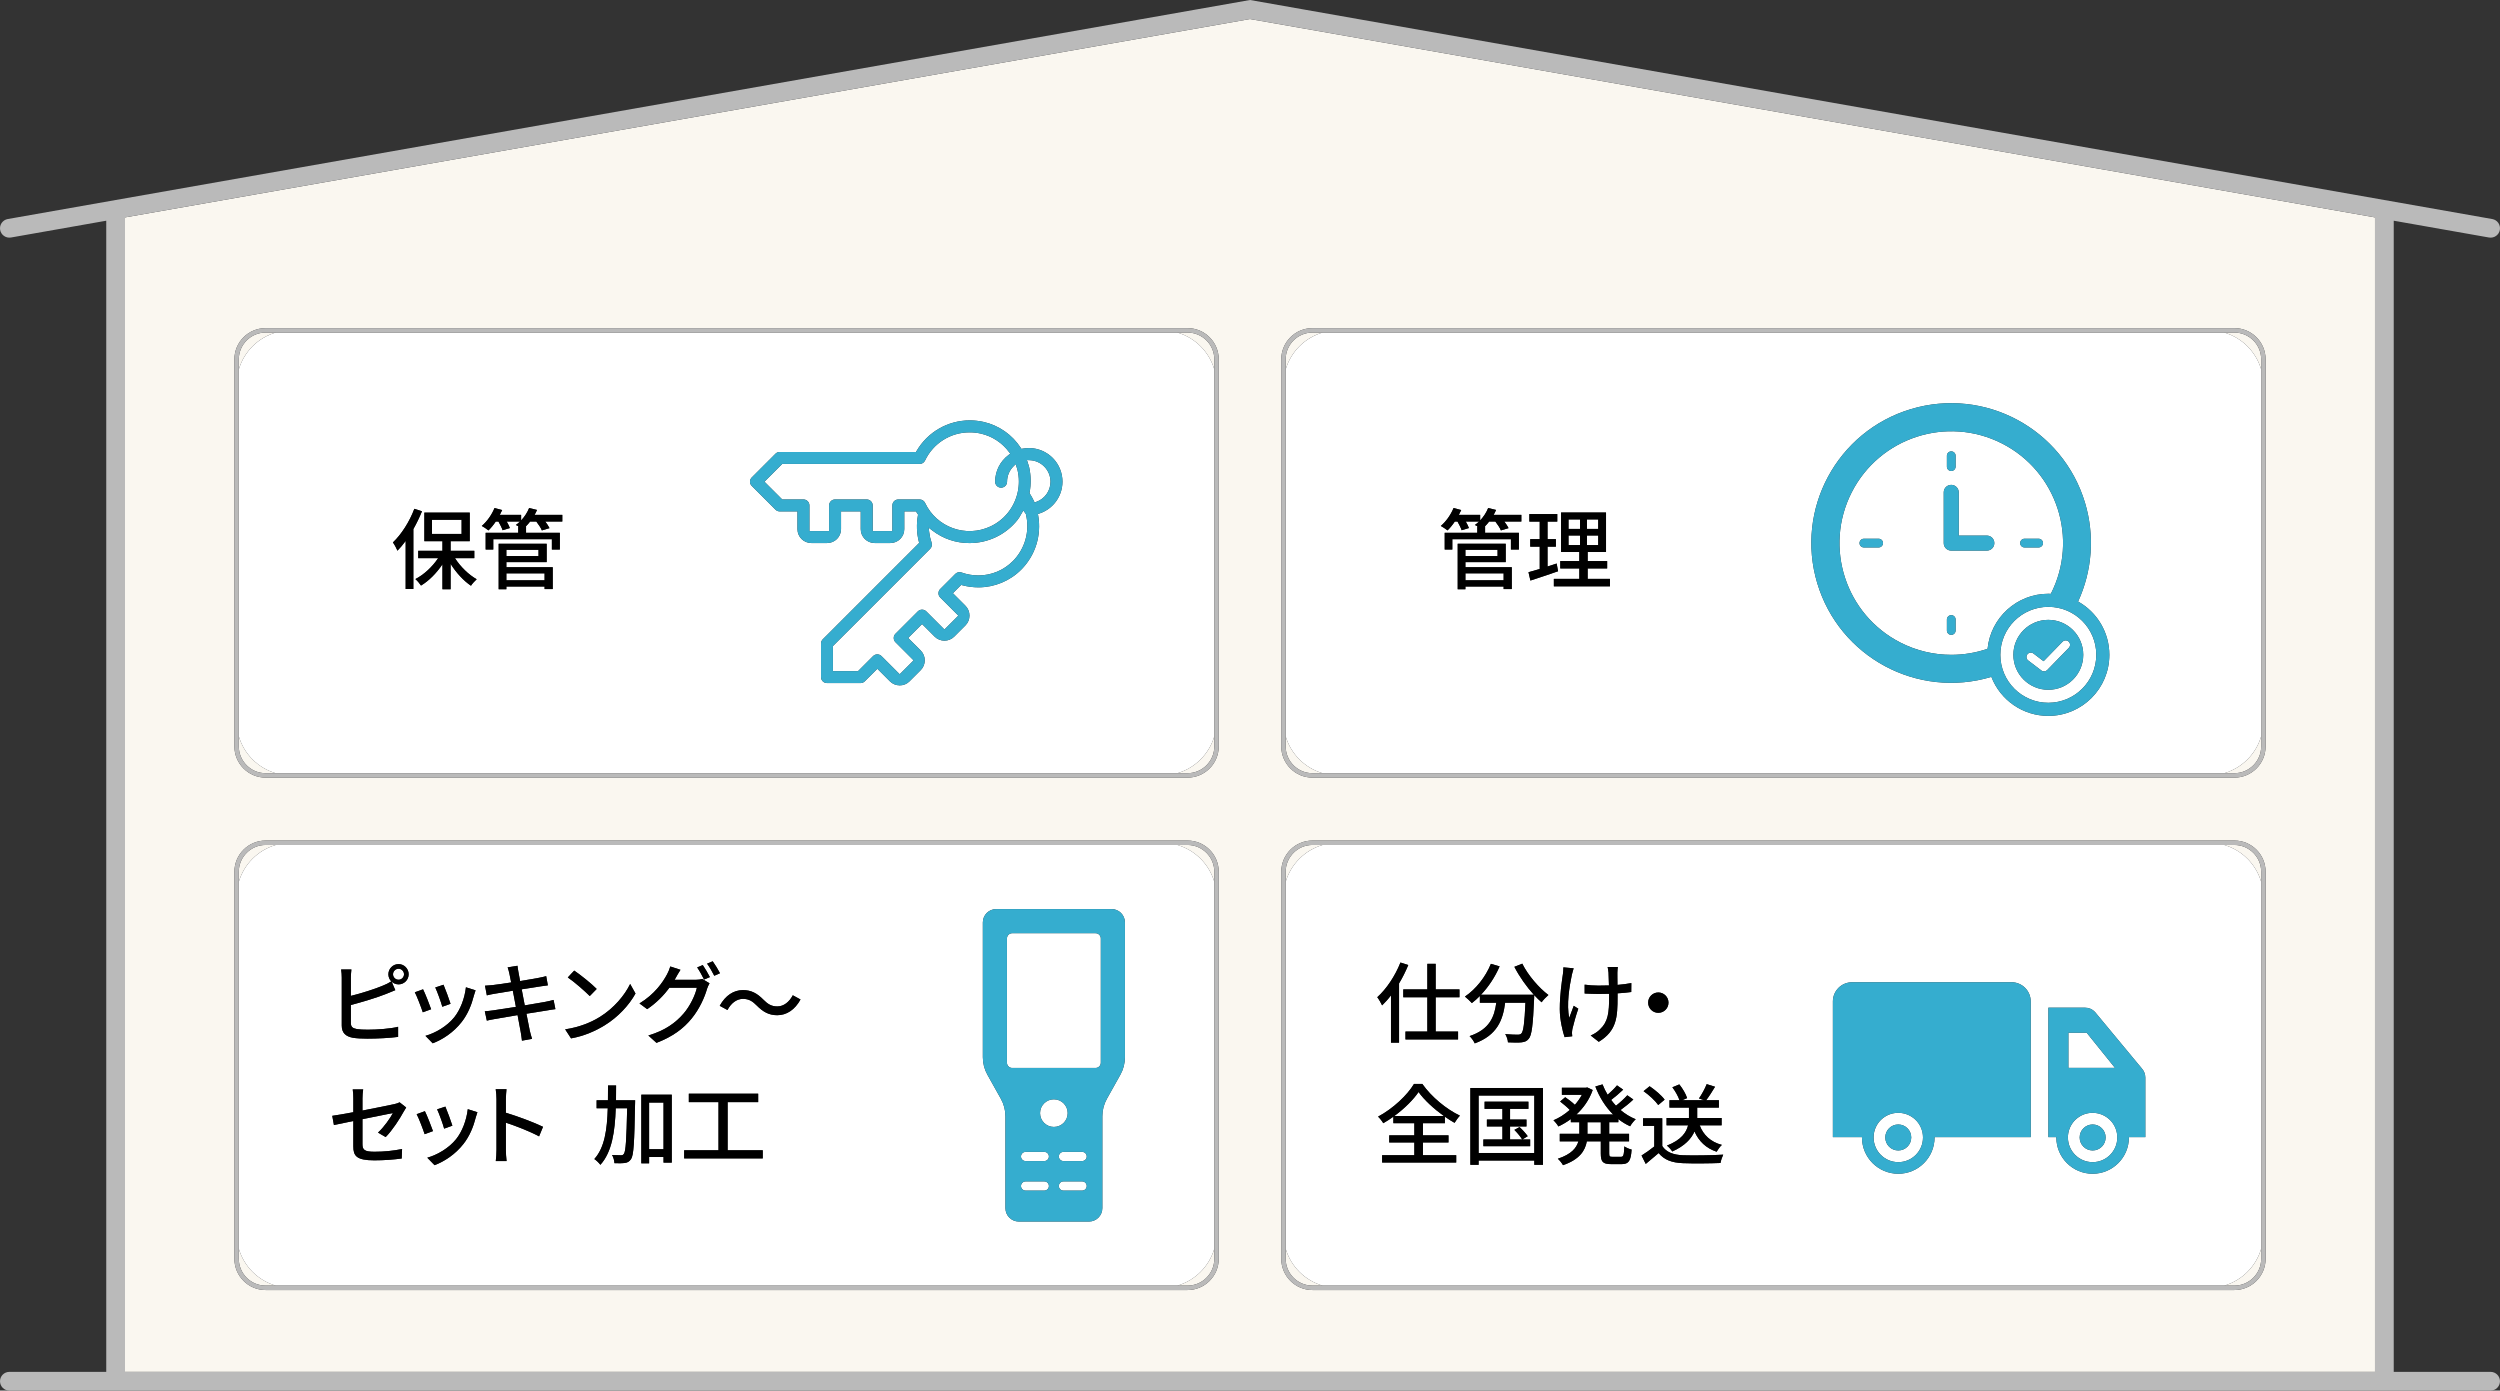
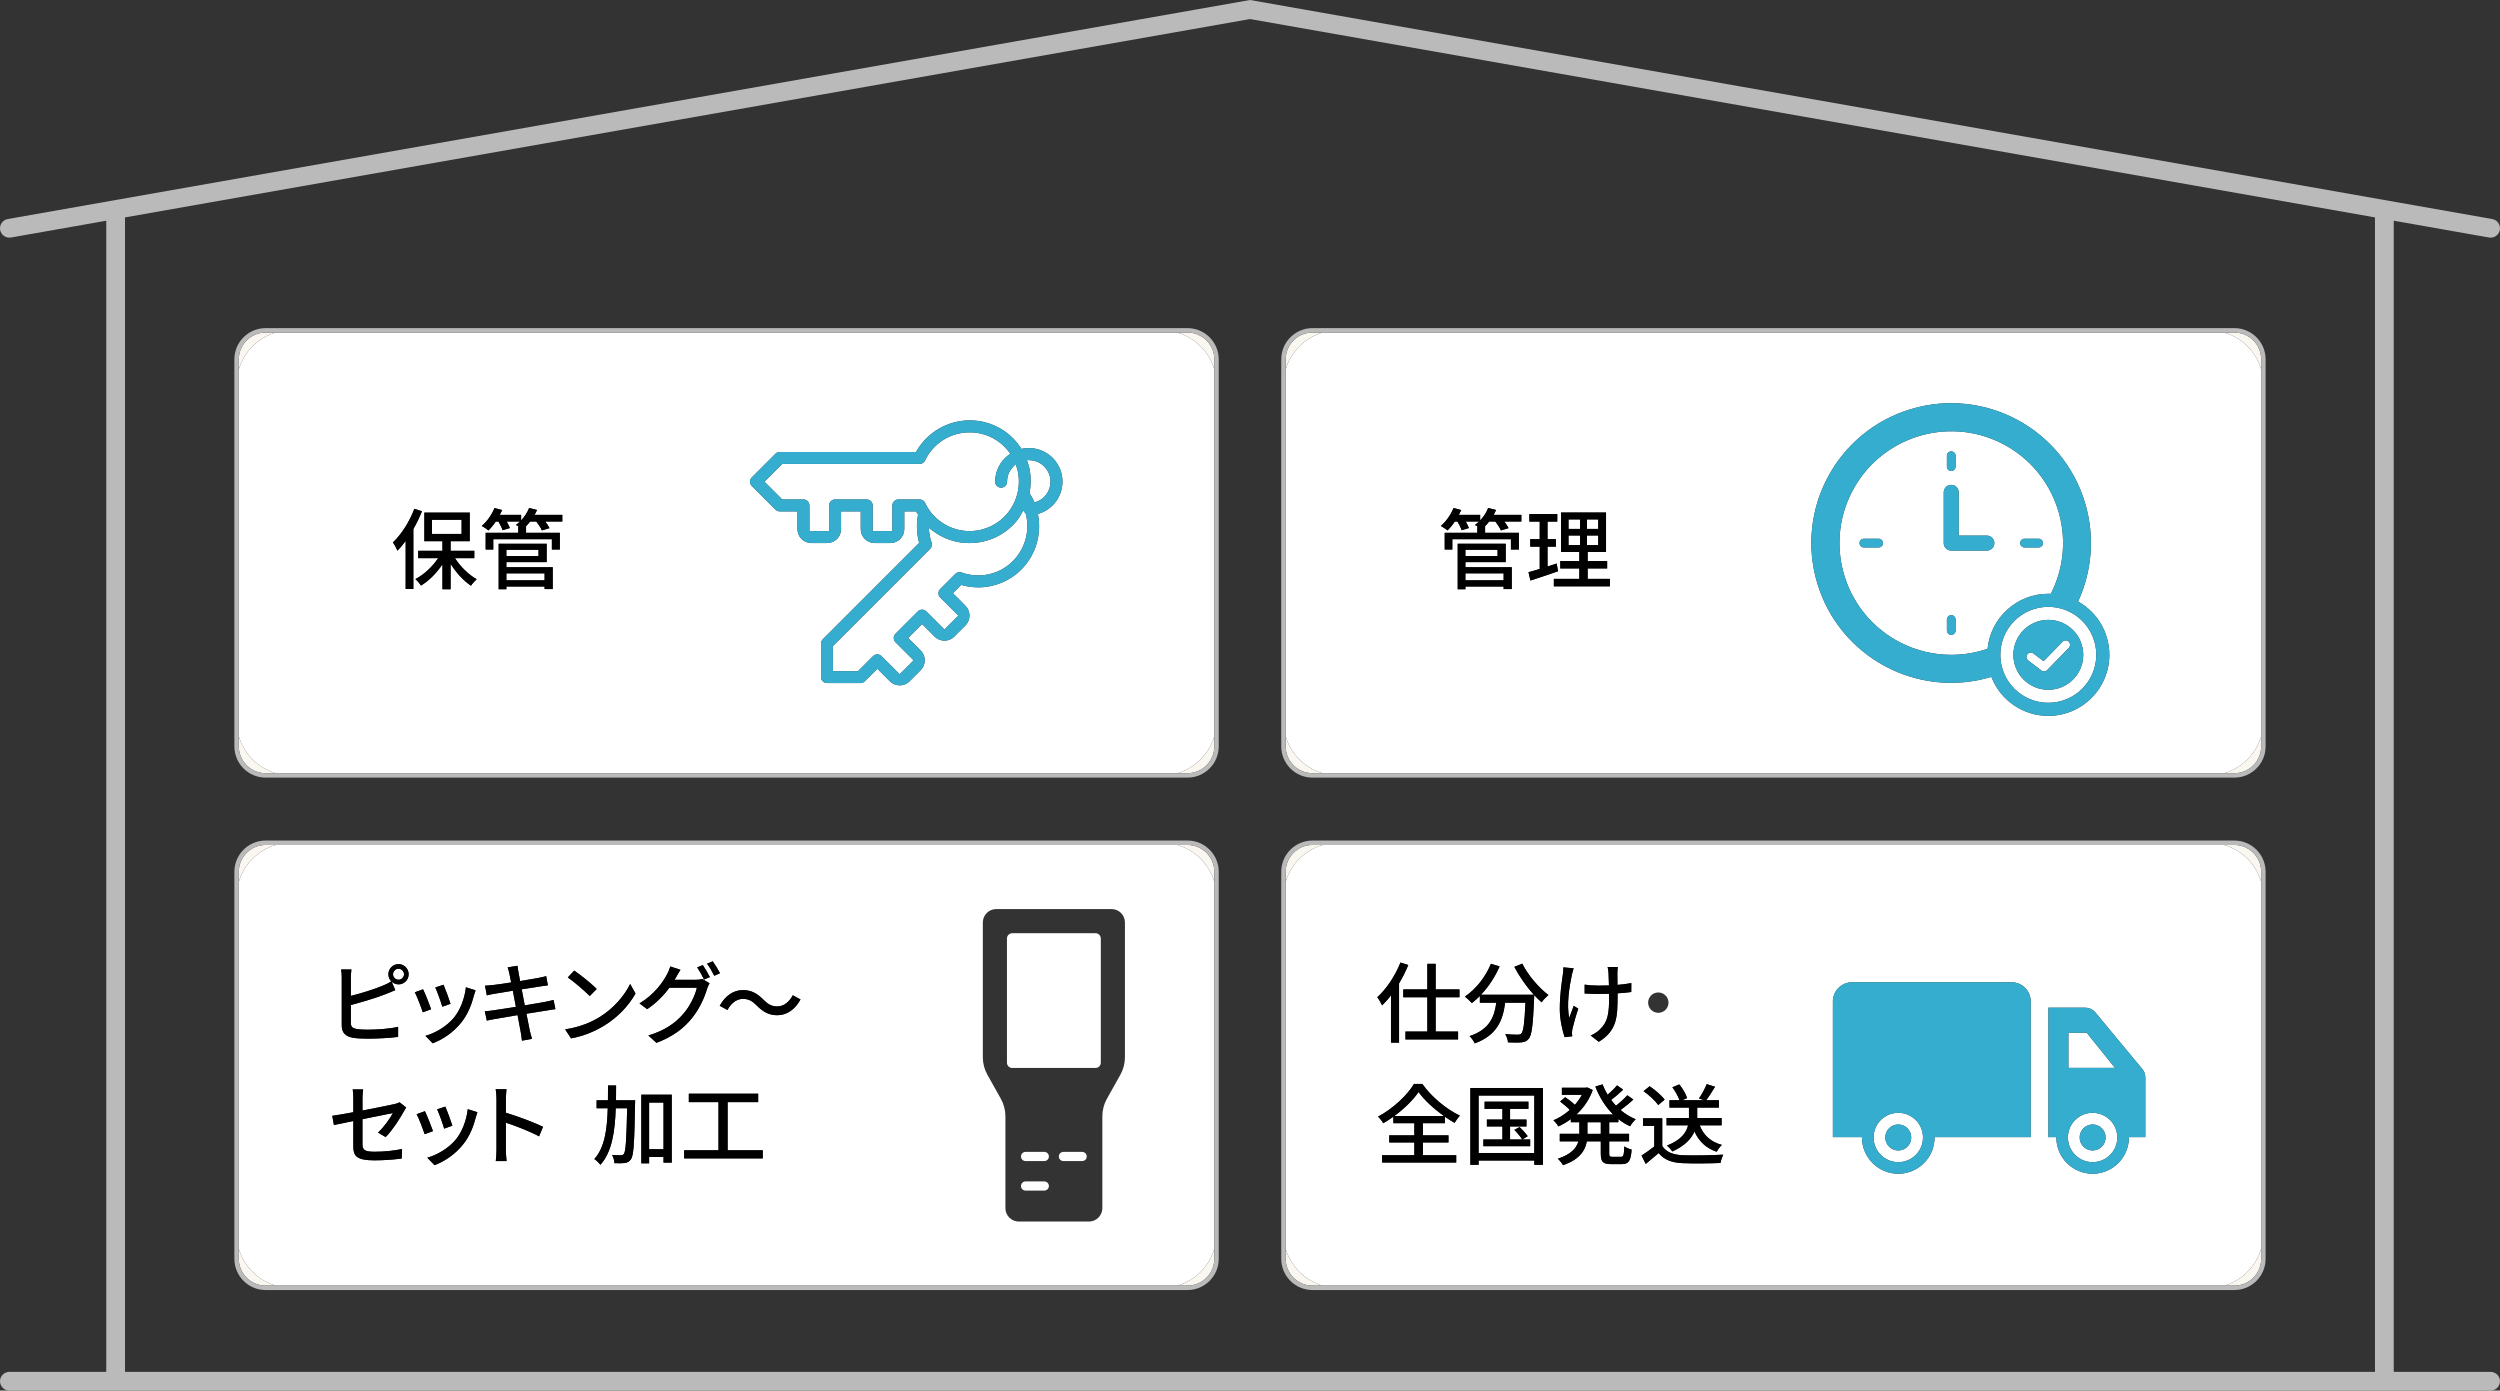
<svg xmlns="http://www.w3.org/2000/svg" id="_レイヤー_2" version="1.1" viewBox="0 0 426.998 237.513">
  <rect x="0" y="0" width="426.998" height="237.513" fill="#333333" stroke="none" />
  <g id="_レイヤー_1-2">
    <g id="_グループ_19375">
      <g>
        <path d="M381.627,144.32h-1.724c3.032.886,5.419,3.273,6.305,6.305v-1.724c-.003-2.529-2.052-4.578-4.581-4.581Z" style="fill: #faf7f0;" />
        <path d="M201.103,219.582h1.721c2.529-.003,4.578-2.052,4.581-4.581v-1.727c-.885,3.033-3.27,5.42-6.302,6.308h0Z" style="fill: #faf7f0;" />
        <path d="M219.593,125.761v1.719c.003,2.529,2.052,4.578,4.581,4.581h1.719c-3.029-.887-5.413-3.271-6.3-6.3h0Z" style="fill: #faf7f0;" />
        <path d="M47.092,144.32h-1.724c-2.529.003-4.578,2.052-4.581,4.581v1.724c.886-3.032,3.273-5.419,6.305-6.305Z" style="fill: #faf7f0;" />
        <path d="M225.896,56.799h-1.723c-2.529.003-4.578,2.052-4.581,4.581v1.72c.887-3.03,3.273-5.415,6.304-6.301Z" style="fill: #faf7f0;" />
        <path d="M202.824,144.32h-1.725c3.033.886,5.421,3.275,6.306,6.309v-1.728c-.003-2.529-2.052-4.578-4.581-4.581h0Z" style="fill: #faf7f0;" />
        <path d="M379.907,219.582h1.72c2.529-.003,4.578-2.052,4.581-4.581v-1.723c-.886,3.031-3.27,5.417-6.301,6.304Z" style="fill: #faf7f0;" />
        <path d="M225.896,144.32h-1.723c-2.529.003-4.578,2.052-4.581,4.581v1.72c.887-3.03,3.273-5.415,6.304-6.301Z" style="fill: #faf7f0;" />
        <path d="M47.092,56.799h-1.724c-2.529.003-4.578,2.052-4.581,4.581v1.724c.886-3.032,3.273-5.419,6.305-6.305Z" style="fill: #faf7f0;" />
        <path d="M219.593,213.282v1.719c.003,2.529,2.052,4.578,4.581,4.581h1.719c-3.029-.887-5.413-3.271-6.3-6.3h0Z" style="fill: #faf7f0;" />
        <path d="M202.824,56.799h-1.725c3.033.886,5.421,3.275,6.306,6.309v-1.728c-.003-2.529-2.052-4.578-4.581-4.581Z" style="fill: #faf7f0;" />
        <path d="M40.788,213.278v1.723c.003,2.529,2.052,4.578,4.581,4.581h1.72c-3.03-.887-5.415-3.273-6.301-6.304Z" style="fill: #faf7f0;" />
        <path d="M40.788,125.757v1.723c.003,2.529,2.052,4.578,4.581,4.581h1.72c-3.03-.887-5.415-3.273-6.301-6.304Z" style="fill: #faf7f0;" />
        <path d="M201.103,132.061h1.721c2.529-.003,4.578-2.052,4.581-4.581v-1.727c-.885,3.033-3.27,5.42-6.302,6.308h0Z" style="fill: #faf7f0;" />
        <path d="M386.208,63.104v-1.724c-.003-2.529-2.052-4.578-4.581-4.581h-1.724c3.032.886,5.419,3.273,6.305,6.305Z" style="fill: #faf7f0;" />
        <path d="M379.907,132.061h1.72c2.529-.003,4.578-2.052,4.581-4.581v-1.723c-.886,3.031-3.27,5.417-6.301,6.304Z" style="fill: #faf7f0;" />
-         <path d="M213.501,3.252L21.35,37.133v197.18h384.295V37.132L213.501,3.252ZM208.16,215.001c0,2.947-2.39,5.336-5.337,5.337H45.369c-2.948,0-5.337-2.389-5.337-5.337v-66.1c0-2.948,2.389-5.337,5.337-5.337h157.455c2.947,0,5.337,2.39,5.337,5.337v66.1h-.001ZM208.16,127.48c0,2.947-2.39,5.336-5.337,5.337H45.369c-2.947,0-5.336-2.39-5.337-5.337V61.38c0-2.948,2.389-5.337,5.337-5.337h157.455c2.947,0,5.336,2.39,5.337,5.337v66.1h-.001ZM386.965,215.001c0,2.947-2.39,5.336-5.337,5.337h-157.455c-2.948,0-5.337-2.389-5.337-5.337v-66.1h0c0-2.949,2.391-5.338,5.338-5.337h157.454c2.947,0,5.337,2.39,5.337,5.337v66.1ZM381.628,132.817h-157.454c-2.948,0-5.338-2.389-5.338-5.337V61.38h0c0-2.949,2.391-5.338,5.338-5.337h157.454c2.947,0,5.336,2.39,5.337,5.337v66.1c0,2.947-2.39,5.336-5.337,5.337Z" style="fill: #faf7f0;" />
        <path d="M425.119,40.566c.871.154,1.701-.428,1.855-1.299.154-.871-.428-1.701-1.299-1.855h-.003L222.719,1.626l-9.218-1.626-9.221,1.626L1.324,37.412c-.871.154-1.453.984-1.299,1.855.154.871.984,1.453,1.855,1.299l16.268-2.868v196.615H1.601c-.884,0-1.6.716-1.6,1.6s.716,1.6,1.6,1.6h423.791c.884,0,1.6-.716,1.6-1.6s-.716-1.6-1.6-1.6h-16.545V37.697s16.272,2.869,16.272,2.869ZM21.35,234.313V37.133L213.501,3.252l192.144,33.88v197.181H21.35Z" style="fill: #bababa;" />
        <rect x="271.052" y="88.719" width="1.92" height="1.62" style="fill: #fff;" />
        <rect x="267.903" y="91.464" width="1.965" height="1.635" style="fill: #fff;" />
        <path d="M349.851,103.649c-4.525,0-8.193,3.667-8.194,8.192,0,4.525,3.667,8.193,8.192,8.194h0c4.523-.004,8.189-3.669,8.193-8.192,0-4.525-3.667-8.193-8.192-8.194h.001ZM349.85,117.814c-3.298,0-5.971-2.673-5.971-5.971s2.673-5.971,5.971-5.971c3.296.004,5.967,2.675,5.971,5.971,0,3.298-2.673,5.971-5.971,5.971Z" style="fill: #fff;" />
        <rect x="271.052" y="91.464" width="1.92" height="1.635" style="fill: #fff;" />
        <rect x="267.903" y="88.719" width="1.965" height="1.62" style="fill: #fff;" />
        <path d="M353.339,109.595l-.006-.002c-.295-.287-.768-.281-1.055.015h0l-3.236,3.328-1.693-1.29c-.314-.267-.785-.229-1.052.085-.267.314-.229.785.085,1.052.021.018.044.035.067.051l2.218,1.69c.3.229.724.198.987-.073l3.7-3.8c.287-.295.281-.768-.015-1.055h0Z" style="fill: #fff;" />
        <rect x="250.292" y="93.909" width="5.49" height="1.065" style="fill: #fff;" />
        <path d="M386.208,125.757v-62.653c-.886-3.032-3.273-5.419-6.305-6.305h-154.007c-3.031.886-5.417,3.271-6.304,6.301v62.661c.887,3.029,3.271,5.413,6.3,6.3h154.015c3.03-.887,5.415-3.273,6.301-6.304ZM258.212,100.614h-1.396v-.435h-6.524v.465h-1.32v-7.77h8.205v3.135h-6.885v.87h7.92v3.734h0ZM259.847,89.08h-2.91c.285.39.57.795.72,1.125l-1.305.39c-.149-.405-.555-1.005-.944-1.515h-1.065c-.225.3-.465.569-.72.824h.03v1.096h5.774v2.864h-1.365v-1.77h-10.005v1.77h-1.305v-2.864h5.565v-1.096h.074c-.18-.09-.345-.18-.479-.239.24-.165.479-.375.705-.585h-2.266c.226.404.436.81.54,1.109l-1.244.375c-.12-.39-.42-.975-.705-1.484h-.465c-.391.585-.825,1.109-1.245,1.515-.271-.225-.811-.585-1.141-.765.886-.75,1.71-1.905,2.176-3.061l1.305.346c-.12.27-.255.555-.405.824h3.645v.945c.585-.615,1.065-1.35,1.365-2.115l1.35.33c-.119.285-.27.57-.42.84h4.74v1.141ZM261.063,97.734c.54-.15,1.199-.33,1.92-.555v-3.811h-1.62v-1.289h1.62v-2.985h-1.771v-1.29h4.771v1.29h-1.665v2.985h1.425v1.289h-1.425v3.391c.51-.165,1.05-.33,1.56-.511l.24,1.32c-1.635.57-3.375,1.155-4.725,1.59l-.33-1.425h0ZM274.982,100.149h-9.584v-1.275h4.35v-1.784h-3.255v-1.261h3.255v-1.545h-3.12v-6.749h7.68v6.749h-3.135v1.545h3.33v1.261h-3.33v1.784h3.81v1.275h-.001ZM360.279,111.845c0,5.76-4.67,10.429-10.43,10.428-4.306,0-8.169-2.647-9.724-6.662-12.629,3.796-25.945-3.365-29.74-15.995s3.365-25.945,15.995-29.74,25.945,3.365,29.74,15.995c1.677,5.581,1.256,11.582-1.185,16.873,3.297,1.843,5.341,5.323,5.344,9.1h0Z" style="fill: #fff;" />
        <rect x="250.292" y="97.929" width="6.524" height="1.185" style="fill: #fff;" />
        <path d="M349.851,101.413c.145,0,.288.005.431.011,4.788-9.392,1.055-20.887-8.337-25.675-9.392-4.788-20.887-1.055-25.675,8.337s-1.055,20.887,8.337,25.675c2.684,1.368,5.654,2.082,8.667,2.082h-.002c2.109.003,4.205-.345,6.2-1.03.536-5.332,5.02-9.393,10.379-9.4ZM345.788,92.013h2.406c.412,0,.746.334.746.746s-.334.746-.746.746h-2.406c-.412,0-.746-.334-.746-.746s.334-.746.746-.746ZM320.869,93.505h-2.519c-.412,0-.746-.334-.746-.746s.334-.746.746-.746h2.519c.412,0,.746.334.746.746s-.334.746-.746.746ZM332.526,77.833c.004-.407.333-.736.74-.739.412-.004.749.327.752.739v1.866c0,.412-.334.746-.746.746s-.746-.334-.746-.746v-1.866ZM334.018,107.681v.013c-.004.412-.34.743-.752.739-.412-.004-.743-.34-.74-.752v-1.866c0-.412.334-.746.746-.746v-.004c.412,0,.746.334.746.746,0,0,0,1.87,0,1.87ZM339.352,94.044h-6.083c-.709,0-1.284-.576-1.284-1.285h0v-8.659c-.002-.709.572-1.285,1.281-1.287s1.285.572,1.287,1.281v7.382h4.793c.709-.002,1.285.572,1.287,1.281.002.709-.572,1.285-1.281,1.287h0Z" style="fill: #fff;" />
        <path d="M381.628,56.043h-157.454c-2.948,0-5.337,2.388-5.338,5.336h0v66.101c0,2.948,2.39,5.337,5.338,5.337h157.454c2.947,0,5.337-2.39,5.337-5.337V61.38c0-2.947-2.39-5.336-5.337-5.337ZM381.627,132.061h-157.453c-2.529-.003-4.578-2.052-4.581-4.581V61.38c.003-2.529,2.052-4.578,4.581-4.581h157.453c2.529.003,4.578,2.052,4.581,4.581v66.1c-.003,2.529-2.052,4.578-4.581,4.581h0Z" style="fill: #bababa;" />
        <path d="M345.788,93.505h2.406c.412,0,.746-.334.746-.746s-.334-.746-.746-.746h-2.406c-.412,0-.746.334-.746.746s.334.746.746.746Z" style="fill: #35adcf;" />
        <path d="M333.272,80.445c.412,0,.746-.334.746-.746v-1.866c-.004-.412-.34-.743-.752-.739-.407.004-.736.333-.74.739v1.866c0,.412.334.746.746.746Z" style="fill: #35adcf;" />
        <path d="M333.272,105.065v.004c-.412,0-.746.334-.746.746v1.866c-.004.412.328.749.74.752.412.004.749-.327.752-.739v-1.883c0-.412-.334-.746-.746-.746Z" style="fill: #35adcf;" />
        <path d="M354.935,102.744c2.441-5.292,2.862-11.293,1.185-16.873-3.796-12.629-17.111-19.79-29.74-15.995s-19.79,17.111-15.995,29.74,17.111,19.79,29.74,15.995c1.555,4.015,5.418,6.662,9.724,6.662,5.76,0,10.429-4.669,10.43-10.428h0c-.003-3.778-2.047-7.258-5.344-9.101ZM339.472,110.813c-1.995.685-4.09,1.033-6.2,1.031h.002c-3.013,0-5.983-.715-8.667-2.083-9.392-4.788-13.125-16.283-8.337-25.675s16.283-13.125,25.675-8.337,13.125,16.283,8.337,25.675c-.143-.006-.286-.011-.431-.011-5.359.007-9.843,4.068-10.379,9.4ZM349.85,120.035h0c-4.525,0-8.193-3.669-8.192-8.194,0-4.525,3.669-8.193,8.194-8.192s8.193,3.669,8.192,8.194c-.004,4.523-3.67,8.188-8.193,8.192h-.001Z" style="fill: #35adcf;" />
        <path d="M320.869,92.013h-2.519c-.412,0-.746.334-.746.746s.334.746.746.746h2.519c.412,0,.746-.334.746-.746s-.334-.746-.746-.746Z" style="fill: #35adcf;" />
        <path d="M339.346,91.476h-4.793v-7.382c-.002-.709-.578-1.283-1.287-1.281s-1.283.578-1.281,1.287v8.659h0c0,.709.575,1.284,1.284,1.284h6.083c.709-.002,1.283-.578,1.281-1.287-.002-.709-.578-1.283-1.287-1.281h0Z" style="fill: #35adcf;" />
        <path d="M349.85,105.872c-3.298,0-5.971,2.673-5.971,5.971s2.673,5.971,5.971,5.971,5.971-2.673,5.971-5.971c-.004-3.296-2.675-5.967-5.971-5.971ZM353.354,110.65l-3.7,3.8c-.263.271-.687.302-.987.073l-2.218-1.69c-.023-.016-.046-.033-.067-.051-.314-.267-.352-.738-.085-1.052s.738-.352,1.052-.085l1.693,1.29,3.236-3.328h0c.287-.295.76-.302,1.055-.015l.006.002h0c.295.287.302.759.015,1.055h0Z" style="fill: #35adcf;" />
        <path d="M250.292,96.009h6.885v-3.135h-8.205v7.77h1.32v-.465h6.524v.435h1.396v-3.734h-7.92v-.87h0ZM250.292,93.909h5.49v1.065h-5.49v-1.065ZM256.817,97.929v1.185h-6.524v-1.185h6.524Z" />
        <path d="M255.527,87.099l-1.35-.33c-.3.766-.78,1.5-1.365,2.115v-.945h-3.645c.15-.27.285-.555.405-.824l-1.305-.346c-.466,1.155-1.29,2.311-2.176,3.061.33.18.87.54,1.141.765.42-.405.854-.93,1.245-1.515h.465c.285.51.585,1.095.705,1.484l1.244-.375c-.104-.3-.314-.705-.54-1.109h2.266c-.226.21-.465.42-.705.585.135.06.3.149.479.239h-.074v1.096h-5.565v2.864h1.305v-1.77h10.005v1.77h1.365v-2.864h-5.774v-1.096h-.03c.255-.255.495-.524.72-.824h1.065c.39.51.795,1.109.944,1.515l1.305-.39c-.149-.33-.435-.735-.72-1.125h2.91v-1.141h-4.74c.15-.27.301-.555.42-.84h0Z" />
        <path d="M271.172,97.089h3.33v-1.261h-3.33v-1.545h3.135v-6.749h-7.68v6.749h3.12v1.545h-3.255v1.261h3.255v1.784h-4.35v1.275h9.584v-1.275h-3.81v-1.784h0ZM271.052,88.719h1.92v1.62h-1.92v-1.62ZM269.868,93.099h-1.965v-1.635h1.965v1.635ZM269.868,90.339h-1.965v-1.62h1.965v1.62ZM271.052,91.464h1.92v1.635h-1.92v-1.635Z" />
        <path d="M265.877,96.248c-.51.181-1.05.346-1.56.511v-3.391h1.425v-1.289h-1.425v-2.985h1.665v-1.29h-4.771v1.29h1.771v2.985h-1.62v1.289h1.62v3.811c-.721.225-1.38.404-1.92.555l.33,1.425c1.35-.435,3.09-1.02,4.725-1.59l-.24-1.32h0Z" />
        <path d="M175.87,78.599l-.47-.02.142.448c.025.08.051.159.078.238.063.186.121.363.163.543.313,1.411.339,2.87.076,4.291l-.021.124.067.107c.251.39.476.797.673,1.217l.126.279.287-.105c1.46-.515,2.436-1.896,2.434-3.444-.005-1.982-1.574-3.606-3.555-3.678h0Z" style="fill: #fff;" />
        <path d="M157.998,85.89c1.979,4.199,6.988,5.998,11.186,4.019,1.171-.552,2.198-1.367,3.003-2.381,1.617-2.048,2.206-4.724,1.6-7.262-.025-.106-.059-.209-.093-.312-.018-.052-.035-.1-.051-.157l-.157-.529-.391.391c-.697.693-1.088,1.636-1.086,2.619-.004.564-.465,1.019-1.029,1.015-.559-.004-1.01-.456-1.015-1.015.001-1.813.864-3.517,2.325-4.59l.264-.2-.2-.264c-1.177-1.591-2.881-2.712-4.809-3.161-.627-.142-1.269-.214-1.912-.214-3.266-.017-6.247,1.86-7.641,4.814-.171.355-.529.581-.922.582h-23.471l-3.031,3.031,3.031,3.031h3.63c.564,0,1.021.458,1.021,1.022v4.382h3.36v-4.382c0-.564.458-1.022,1.022-1.022h5.4c.564,0,1.022.458,1.022,1.022v4.382h3.36v-4.382c0-.564.458-1.021,1.022-1.022h3.64c.394.002.752.228.922.583Z" style="fill: #fff;" />
        <path d="M175.208,87.767l-.06-.064c-.009-.011-.017-.023-.024-.036-.016-.024-.031-.049-.048-.072l-.293-.4-.254.425c-.065.109-.129.22-.192.33-.16.298-.343.584-.547.854-1.984,2.503-5.006,3.959-8.2,3.952-2.296.012-4.531-.744-6.348-2.148l-.629-.485.1.788c.07.601.204,1.193.4,1.766.128.372.034.784-.242,1.063l-16.606,16.606v4.285h4.288l2.566-2.566c.191-.193.452-.301.723-.3h.005c.271,0,.532.107.723.3l3.1,3.1,2.376-2.376-3.1-3.1c-.399-.399-.399-1.045,0-1.444h0l3.821-3.821c.399-.399,1.045-.399,1.444,0h0l3.1,3.1,2.376-2.375-3.1-3.1c-.399-.399-.399-1.046,0-1.445l2.577-2.577c.192-.193.453-.301.725-.3.117,0,.233.019.344.057.921.329,1.892.498,2.87.5,2.216.003,4.34-.881,5.9-2.455,2.076-2.092,2.919-5.112,2.226-7.977,0,0-.021-.085-.021-.085Z" style="fill: #fff;" />
        <path d="M201.099,56.799H47.092c-3.032.886-5.419,3.273-6.305,6.305v62.653c.886,3.031,3.27,5.417,6.301,6.304h154.015c3.031-.887,5.417-3.275,6.302-6.308v-62.646c-.885-3.034-3.272-5.422-6.306-6.309h0ZM70.603,100.599h-1.319v-8.205c-.45.615-.931,1.185-1.396,1.665-.135-.33-.524-1.08-.779-1.41,1.454-1.38,2.835-3.54,3.659-5.744l1.306.42c-.421,1.034-.915,2.055-1.471,3.045v10.229h0ZM80.443,100.043c-1.26-.84-2.535-2.234-3.479-3.734v4.335h-1.396v-4.26c-1.005,1.5-2.324,2.835-3.659,3.63-.226-.346-.646-.84-.96-1.11,1.439-.735,2.909-2.1,3.885-3.569h-3.405v-1.261h4.14v-1.635h-3.09v-4.89h7.755v4.89h-3.27v1.635h4.05v1.261h-3.3c.915,1.454,2.34,2.834,3.704,3.6-.3.27-.765.765-.975,1.109h0ZM94.408,100.614h-1.395v-.435h-6.524v.465h-1.32v-7.77h8.204v3.135h-6.884v.87h7.919v3.734h0ZM96.042,89.08h-2.909c.285.39.569.795.72,1.125l-1.305.39c-.15-.405-.556-1.005-.945-1.515h-1.064c-.226.3-.466.569-.721.824h.03v1.096h5.774v2.864h-1.364v-1.77h-10.005v1.77h-1.305v-2.864h5.564v-1.096h.075c-.18-.09-.345-.18-.48-.239.24-.165.48-.375.705-.585h-2.265c.225.404.435.81.54,1.109l-1.245.375c-.12-.39-.42-.975-.705-1.484h-.465c-.39.585-.825,1.109-1.245,1.515-.27-.225-.81-.585-1.14-.765.885-.75,1.71-1.905,2.175-3.061l1.305.346c-.12.27-.255.555-.404.824h3.645v.945c.585-.615,1.064-1.35,1.365-2.115l1.35.33c-.12.285-.271.57-.42.84h4.739v1.141ZM177.545,87.701l-.268.089.048.279c.589,3.352-.483,6.781-2.876,9.2-1.943,1.957-4.587,3.055-7.344,3.052-.93,0-1.856-.124-2.754-.365l-.184-.049-1.414,1.414,2.143,2.145c.924.927.924,2.428,0,3.355l-1.91,1.91c-.926.926-2.428.927-3.354,0h0l-2.143-2.143-2.376,2.376,2.143,2.143c.925.927.925,2.428,0,3.355l-1.91,1.91c-.444.446-1.048.695-1.678.693v-.004c-.629.002-1.233-.247-1.677-.693l-2.143-2.143-2.143,2.143c-.191.193-.451.301-.722.3h-5.733c-.564,0-1.021-.458-1.022-1.022v-5.731c0-.271.108-.531.3-.722l16.465-16.465-.049-.183c-.382-1.48-.437-3.025-.162-4.529l.021-.123-.066-.106c-.031-.05-.064-.1-.1-.144-.036-.044-.061-.086-.088-.133l-.095-.164h-2v3.032c-.002,1.309-1.063,2.37-2.372,2.372h-2.7c-1.309-.002-2.37-1.063-2.372-2.372v-3.031h-3.36v3.031c-.002,1.31-1.063,2.371-2.373,2.372h-2.7c-1.31,0-2.371-1.062-2.373-2.372v-3.031h-3.031c-.271,0-.531-.107-.722-.3l-4.053-4.052c-.399-.398-.4-1.045-.001-1.444h.001l4.053-4.054c.191-.192.451-.3.722-.3h23.283l.095-.164c1.88-3.235,5.337-5.228,9.079-5.233.8,0,1.598.09,2.378.266,2.604.595,4.875,2.18,6.331,4.42l.12.183.215-.04c3.11-.588,6.109,1.456,6.698,4.567.534,2.82-1.101,5.601-3.826,6.505h0Z" style="fill: #fff;" />
        <rect x="86.489" y="93.909" width="5.489" height="1.065" style="fill: #fff;" />
        <rect x="86.489" y="97.929" width="6.524" height="1.185" style="fill: #fff;" />
        <rect x="73.784" y="88.779" width="5.055" height="2.415" style="fill: #fff;" />
        <path d="M202.823,56.043H45.369c-2.948,0-5.337,2.389-5.337,5.337v66.1c0,2.947,2.39,5.336,5.337,5.337h157.454c2.947,0,5.337-2.39,5.337-5.337V61.38c0-2.947-2.39-5.336-5.337-5.337ZM207.405,63.108v64.372c-.003,2.529-2.052,4.578-4.581,4.581H45.369c-2.529-.003-4.578-2.052-4.581-4.581V61.38c.003-2.529,2.052-4.578,4.581-4.581h157.455c2.529.003,4.578,2.052,4.581,4.581v1.728Z" style="fill: #bababa;" />
        <path d="M70.768,86.905c-.824,2.204-2.205,4.364-3.659,5.744.255.33.645,1.08.779,1.41.465-.48.945-1.05,1.396-1.665v8.205h1.319v-10.229c.556-.99,1.05-2.011,1.471-3.045l-1.306-.42h0Z" />
        <path d="M77.713,95.334h3.3v-1.261h-4.05v-1.635h3.27v-4.89h-7.755v4.89h3.09v1.635h-4.14v1.261h3.405c-.976,1.47-2.445,2.834-3.885,3.569.314.271.734.765.96,1.11,1.335-.795,2.654-2.13,3.659-3.63v4.26h1.396v-4.335c.944,1.5,2.22,2.895,3.479,3.734.21-.345.675-.84.975-1.109-1.364-.766-2.789-2.146-3.704-3.6h0ZM73.784,91.194v-2.415h5.055v2.415h-5.055Z" />
        <path d="M86.489,96.009h6.884v-3.135h-8.204v7.77h1.32v-.465h6.524v.435h1.395v-3.734h-7.919v-.87h0ZM86.489,93.909h5.489v1.065h-5.489v-1.065ZM93.013,97.929v1.185h-6.524v-1.185h6.524Z" />
        <path d="M91.723,87.099l-1.35-.33c-.301.766-.78,1.5-1.365,2.115v-.945h-3.645c.149-.27.284-.555.404-.824l-1.305-.346c-.465,1.155-1.29,2.311-2.175,3.061.33.18.87.54,1.14.765.42-.405.855-.93,1.245-1.515h.465c.285.51.585,1.095.705,1.484l1.245-.375c-.105-.3-.315-.705-.54-1.109h2.265c-.225.21-.465.42-.705.585.136.06.301.149.48.239h-.075v1.096h-5.564v2.864h1.305v-1.77h10.005v1.77h1.364v-2.864h-5.774v-1.096h-.03c.255-.255.495-.524.721-.824h1.064c.39.51.795,1.109.945,1.515l1.305-.39c-.15-.33-.435-.735-.72-1.125h2.909v-1.141h-4.739c.149-.27.3-.555.42-.84Z" />
        <path d="M174.673,76.629l-.215.04-.12-.183c-1.456-2.24-3.727-3.825-6.331-4.42-.78-.176-1.578-.265-2.378-.266-3.742.005-7.199,1.998-9.079,5.233l-.095.164h-23.283c-.271,0-.531.108-.722.3l-4.053,4.053h-.001c-.398.4-.398,1.047.001,1.445l4.053,4.052c.191.193.451.301.722.3h3.031v3.031c.002,1.31,1.063,2.371,2.373,2.372h2.7c1.31,0,2.371-1.062,2.373-2.372v-3.031h3.36v3.031c.002,1.309,1.063,2.37,2.372,2.372h2.7c1.309-.002,2.37-1.063,2.372-2.372v-3.032h2l.095.164c.027.047.052.089.088.133.036.044.069.094.1.144l.066.106-.021.123c-.275,1.504-.22,3.049.162,4.529l.049.183-16.465,16.465c-.192.191-.3.451-.3.722v5.731c0,.564.458,1.021,1.022,1.022h5.733c.271,0,.531-.107.722-.3l2.143-2.143,2.143,2.143c.444.446,1.048.695,1.677.693v.004c.63.003,1.234-.247,1.678-.693l1.91-1.91c.925-.927.925-2.428,0-3.355l-2.143-2.143,2.376-2.376,2.143,2.143h0c.926.926,2.428.926,3.354,0l1.91-1.91c.924-.927.924-2.428,0-3.355l-2.143-2.145,1.414-1.414.184.049c.898.241,1.824.364,2.754.365,2.757.003,5.401-1.095,7.344-3.052,2.393-2.419,3.465-5.848,2.876-9.2l-.048-.279.268-.089c2.724-.905,4.359-3.685,3.826-6.505-.589-3.111-3.587-5.155-6.698-4.567h0ZM153.435,85.307c-.564,0-1.021.458-1.022,1.022v4.382h-3.36v-4.382c0-.564-.458-1.022-1.022-1.022h-5.4c-.564,0-1.022.458-1.022,1.022v4.382h-3.36v-4.382c0-.564-.457-1.021-1.021-1.022h-3.63l-3.031-3.031,3.031-3.031h23.471c.393,0,.751-.227.922-.582,1.394-2.954,4.375-4.831,7.641-4.814.643,0,1.285.072,1.912.214,1.927.449,3.632,1.57,4.809,3.161l.2.264-.264.2c-1.461,1.073-2.324,2.777-2.325,4.59.004.559.456,1.01,1.015,1.015.564.004,1.025-.45,1.029-1.015-.002-.983.389-1.926,1.086-2.619l.391-.391.157.529c.016.057.033.105.051.157.034.103.068.206.093.312.606,2.538.017,5.214-1.6,7.262-.804,1.014-1.832,1.829-3.003,2.381-4.199,1.979-9.207.18-11.186-4.019-.17-.355-.528-.581-.922-.582h-3.64ZM173.003,95.829c-1.56,1.574-3.684,2.458-5.9,2.455-.978-.002-1.949-.171-2.87-.5-.111-.038-.227-.057-.344-.057-.272,0-.533.107-.725.3l-2.577,2.577c-.399.399-.399,1.046,0,1.445l3.1,3.1-2.376,2.375-3.1-3.1h0c-.399-.399-1.045-.399-1.444,0l-3.821,3.821h0c-.399.399-.399,1.045,0,1.444l3.1,3.1-2.376,2.376-3.1-3.1c-.191-.193-.452-.301-.723-.3h-.005c-.271,0-.532.107-.723.3l-2.566,2.566h-4.288v-4.285l16.606-16.606c.276-.279.37-.691.242-1.063-.196-.573-.33-1.165-.4-1.766l-.1-.788.629.485c1.817,1.404,4.052,2.16,6.348,2.148,3.194.007,6.216-1.449,8.2-3.952.204-.27.387-.556.547-.854.063-.11.127-.221.192-.33l.254-.425.293.4c.017.023.032.048.048.072.007.013.015.025.024.036l.06.064.021.085c.693,2.865-.15,5.885-2.226,7.977ZM176.991,85.721l-.287.105-.126-.279c-.197-.42-.422-.827-.673-1.217l-.067-.107.021-.124c.263-1.421.237-2.88-.076-4.291-.042-.18-.1-.357-.163-.543-.027-.079-.053-.158-.078-.238l-.142-.448.47.02c1.981.072,3.55,1.696,3.555,3.678.002,1.548-.974,2.929-2.434,3.444h0Z" style="fill: #35adcf;" />
        <path d="M187.116,159.394h-14.23c-.497,0-.9.403-.9.9v21.213h0c0,.497.403.9.9.9h14.231c.497,0,.9-.403.9-.9v-21.213c0-.497-.404-.9-.901-.9Z" style="fill: #fff;" />
        <path d="M184.83,196.741h-3.2c-.432,0-.783.351-.783.783s.35.783.783.783h3.2c.432,0,.783-.351.783-.783s-.35-.783-.783-.783Z" style="fill: #fff;" />
-         <path d="M182.36,190.121c0-1.303-1.056-2.359-2.359-2.359s-2.359,1.056-2.359,2.359,1.056,2.358,2.358,2.359h0c1.303,0,2.359-1.056,2.359-2.359h0Z" style="fill: #fff;" />
        <path d="M201.099,144.32H47.092c-3.032.886-5.419,3.273-6.305,6.305v62.653c.886,3.031,3.27,5.417,6.301,6.304h154.015c3.031-.887,5.417-3.275,6.302-6.308v-62.646c-.885-3.034-3.272-5.422-6.306-6.309h0ZM121.729,164.186c.405.555.975,1.5,1.245,2.04l-.976.435c-.314-.645-.81-1.499-1.229-2.069l.96-.405h0ZM120.034,164.831c.375.54.915,1.47,1.215,2.055l-.989.42c-.3-.6-.78-1.5-1.186-2.07l.96-.404h0ZM98.074,165.776c1.051.705,3,2.266,3.84,3.135l-1.185,1.215c-.78-.795-2.64-2.43-3.75-3.18l1.095-1.17ZM77.583,173.755c1.035-1.289,1.785-3.239,1.995-5.129l1.65.524c-.136.375-.226.646-.285.885-.405,1.605-1.05,3.195-2.101,4.53-1.38,1.77-3.239,2.984-4.935,3.63l-1.245-1.275c1.695-.479,3.675-1.62,4.92-3.165h0ZM77.269,192.262l-1.41.51c-.18-.705-.855-2.579-1.2-3.3l1.41-.465c.27.63,1.005,2.595,1.2,3.255ZM75.753,168.191c.271.63,1.005,2.595,1.2,3.255l-1.41.51c-.18-.705-.854-2.579-1.199-3.3,0,0,1.409-.465,1.409-.465ZM68.958,189.847c-.676,1.245-1.936,3.21-3.09,4.365l-1.306-.766c1.065-.975,2.115-2.505,2.55-3.345-.345.075-2.774.556-5.204,1.051v4.244c0,.99.33,1.32,2.055,1.32,1.665,0,3.21-.165,4.71-.465l-.061,1.62c-1.305.18-2.925.314-4.68.314-3.075,0-3.585-.78-3.585-2.385v-4.335c-1.439.285-2.699.555-3.314.69l-.285-1.575c.69-.09,2.055-.33,3.6-.615v-2.37c0-.479-.029-1.08-.104-1.529h1.785c-.075.449-.12,1.064-.12,1.529v2.085c2.385-.465,4.784-.944,5.43-1.095.375-.09.689-.18.915-.314l1.125.885c-.12.18-.301.465-.42.689v.002ZM68.074,168.131c-.465,0-.87-.181-1.186-.465l.631,1.454c-.495.195-1.096.466-1.575.646-1.605.645-4.125,1.395-6.015,1.89v3.06c0,.721.314.9,1.02,1.051.45.074,1.155.104,1.875.104,1.575,0,3.93-.165,5.175-.495v1.726c-1.365.194-3.615.3-5.265.3-.93,0-1.83-.045-2.46-.15-1.215-.225-1.905-.825-1.905-2.085v-8.204c0-.36-.029-.976-.104-1.38h1.755c-.045.404-.09.944-.09,1.38v3.135c1.77-.436,4.02-1.141,5.475-1.755.495-.195.96-.42,1.425-.721-.3-.314-.495-.734-.495-1.215,0-.96.78-1.739,1.74-1.739.944,0,1.725.779,1.725,1.739s-.78,1.726-1.725,1.726v-.002ZM72.259,168.971c.345.689,1.095,2.58,1.38,3.404l-1.425.525c-.256-.795-1.035-2.835-1.365-3.42l1.41-.51h0ZM71.163,190.297l1.41-.51c.345.689,1.095,2.58,1.38,3.404l-1.425.525c-.255-.795-1.035-2.835-1.365-3.42h0ZM81.258,190.852c-.404,1.605-1.05,3.195-2.1,4.53-1.38,1.77-3.24,2.984-4.935,3.63l-1.245-1.275c1.694-.479,3.675-1.62,4.92-3.165,1.035-1.289,1.785-3.239,1.995-5.129l1.649.524c-.135.375-.225.646-.285.885h0ZM92.074,194.092c-1.575-.855-4.02-1.8-5.67-2.34v4.635c0,.465.045,1.38.12,1.92h-1.845c.075-.525.12-1.335.12-1.92v-8.67c0-.479-.045-1.17-.135-1.68h1.845c-.045.495-.105,1.155-.105,1.68v2.34c1.995.601,4.845,1.665,6.345,2.4l-.675,1.635h0ZM93.409,172.585c-.78.12-2.101.33-3.495.556.27,1.35.48,2.475.57,2.88.104.435.239.96.39,1.41l-1.725.314c-.075-.54-.12-1.02-.21-1.47-.061-.375-.285-1.5-.54-2.896-1.635.271-3.15.525-3.855.66-.614.105-1.064.195-1.395.285l-.345-1.604c.375-.016,1.005-.091,1.425-.15.734-.104,2.265-.345,3.885-.6-.18-.931-.36-1.891-.525-2.76-1.38.225-2.625.435-3.149.524-.45.075-.811.15-1.29.271l-.315-1.65c.42-.03.841-.06,1.306-.104.555-.061,1.8-.24,3.164-.45-.149-.75-.255-1.29-.3-1.5-.09-.405-.18-.75-.3-1.08l1.68-.271c.045.285.091.75.165,1.08.03.181.136.75.285,1.53,1.365-.225,2.64-.435,3.225-.555.466-.09.931-.195,1.23-.285l.285,1.575c-.271.029-.78.104-1.2.165-.66.104-1.92.3-3.27.51.165.854.345,1.814.524,2.745,1.455-.24,2.79-.466,3.51-.601.57-.12,1.065-.225,1.41-.33l.315,1.575c-.346.03-.886.135-1.455.225h0ZM108.468,188.602c-.12,6.48-.225,8.7-.689,9.375-.301.435-.585.585-1.065.66-.42.06-1.08.06-1.77.03-.016-.42-.165-1.021-.405-1.396.66.03,1.26.045,1.515.045.24,0,.375-.03.51-.255.315-.405.436-2.37.556-7.77h-1.95c-.135,4.005-.645,7.47-2.625,9.659-.225-.314-.705-.779-1.035-.989,1.771-1.95,2.19-5.04,2.295-8.67h-1.904v-1.365h1.935c.015-.825.015-1.665.015-2.534h1.381c0,.854,0,1.709-.016,2.534h3.27s0,.495-.015.675h-.003ZM103.279,175.121c-1.515.93-3.42,1.815-5.744,2.235l-1.006-1.545c2.505-.375,4.455-1.215,5.896-2.101,2.415-1.484,4.289-3.734,5.204-5.654l.915,1.635c-1.08,1.95-2.925,3.99-5.265,5.43h0ZM113.929,166.421c.18-.315.435-.915.555-1.351l1.74.57c-.3.45-.615,1.02-.78,1.32-.074.135-.135.255-.225.39h3.615c.42,0,.84-.06,1.125-.15l1.229.75c-.15.24-.315.615-.42.915-.405,1.44-1.29,3.45-2.64,5.1-1.38,1.695-3.195,3.075-6,4.155l-1.395-1.26c2.895-.855,4.68-2.19,6.015-3.735,1.109-1.274,2.01-3.164,2.279-4.425h-4.694c-.945,1.29-2.235,2.61-3.795,3.66l-1.32-.975c2.61-1.575,4.005-3.646,4.71-4.965h0ZM114.738,198.577h-1.409v-.96h-2.46v1.08h-1.335v-11.729h5.204v11.609h0ZM130.278,197.857h-13.424v-1.395h5.864v-8.22h-5.069v-1.44h11.85v1.44h-5.22v8.22h5.999v1.395ZM132.754,173.396c-1.396,0-2.415-.555-3.466-1.62-.734-.735-1.334-1.17-2.399-1.17-1.095,0-2.04.765-2.64,1.905l-1.32-.721c.975-1.77,2.385-2.685,3.975-2.685,1.396,0,2.415.555,3.465,1.62.735.734,1.335,1.17,2.4,1.17,1.095,0,2.04-.765,2.64-1.905l1.32.72c-.976,1.771-2.385,2.686-3.975,2.686h0ZM192.14,180.571c0,1.046-.268,2.074-.779,2.986l-2.3,4.111c-.511.912-.78,1.94-.779,2.986v15.694c0,1.266-1.026,2.291-2.292,2.292h-11.974c-1.266,0-2.291-1.026-2.292-2.292v-15.691c0-1.046-.268-2.074-.779-2.986l-2.3-4.111c-.511-.912-.78-1.94-.779-2.986v-23.016c0-1.266,1.026-2.291,2.292-2.292h19.7l-.01-.002c1.266,0,2.292,1.026,2.292,2.292v23.015h0Z" style="fill: #fff;" />
        <path d="M68.074,165.461c-.525,0-.945.435-.945.944s.42.931.945.931c.51,0,.93-.42.93-.931s-.42-.944-.93-.944Z" style="fill: #fff;" />
-         <path d="M184.83,201.785h-3.2c-.432,0-.783.351-.783.783s.35.783.783.783h3.2c.432,0,.783-.351.783-.783s-.35-.783-.783-.783Z" style="fill: #fff;" />
        <path d="M178.367,196.742h-3.2c-.432,0-.783.351-.783.783s.35.783.783.783h3.2c.432,0,.783-.351.783-.783s-.35-.783-.783-.783Z" style="fill: #fff;" />
        <rect x="110.869" y="188.318" width="2.46" height="7.964" style="fill: #fff;" />
        <path d="M178.367,201.786h-3.2c-.432,0-.783.351-.783.783s.35.783.783.783h3.2c.432,0,.783-.351.783-.783s-.35-.783-.783-.783Z" style="fill: #fff;" />
        <path d="M202.823,143.564H45.369c-2.948,0-5.337,2.389-5.337,5.337v66.1c0,2.948,2.389,5.337,5.337,5.337h157.454c2.947,0,5.337-2.39,5.337-5.337v-66.1c0-2.947-2.39-5.336-5.337-5.337ZM207.405,150.629v64.372c-.003,2.529-2.052,4.578-4.581,4.581H45.369c-2.529-.003-4.578-2.052-4.581-4.581v-66.1c.003-2.529,2.052-4.578,4.581-4.581h157.455c2.529.003,4.578,2.052,4.581,4.581v1.728Z" style="fill: #bababa;" />
        <path d="M68.074,164.666c-.96,0-1.74.779-1.74,1.739,0,.48.195.9.495,1.215-.465.301-.93.525-1.425.721-1.455.614-3.705,1.319-5.475,1.755v-3.135c0-.436.045-.976.09-1.38h-1.755c.075.404.104,1.02.104,1.38v8.204c0,1.26.69,1.86,1.905,2.085.63.105,1.53.15,2.46.15,1.649,0,3.899-.105,5.265-.3v-1.726c-1.245.33-3.6.495-5.175.495-.72,0-1.425-.03-1.875-.104-.705-.15-1.02-.33-1.02-1.051v-3.06c1.89-.495,4.409-1.245,6.015-1.89.479-.18,1.08-.45,1.575-.646l-.631-1.454c.315.284.721.465,1.186.465.944,0,1.725-.766,1.725-1.726s-.78-1.739-1.725-1.739v.002ZM68.074,167.336c-.525,0-.945-.42-.945-.931s.42-.944.945-.944c.51,0,.93.435.93.944s-.42.931-.93.931Z" />
        <path d="M73.909,178.196c1.695-.646,3.555-1.86,4.935-3.63,1.051-1.335,1.695-2.925,2.101-4.53.06-.239.149-.51.285-.885l-1.65-.524c-.21,1.89-.96,3.84-1.995,5.129-1.245,1.545-3.225,2.686-4.92,3.165l1.245,1.275h0Z" />
        <path d="M76.954,171.446c-.195-.66-.93-2.625-1.2-3.255l-1.409.465c.345.721,1.02,2.595,1.199,3.3,0,0,1.41-.51,1.41-.51Z" />
        <path d="M73.639,172.375c-.285-.824-1.035-2.715-1.38-3.404l-1.41.51c.33.585,1.109,2.625,1.365,3.42l1.425-.525h0Z" />
        <path d="M93.138,171.116c-.72.135-2.055.36-3.51.601-.18-.931-.359-1.891-.524-2.745,1.35-.21,2.609-.405,3.27-.51.42-.061.93-.136,1.2-.165l-.285-1.575c-.3.09-.765.195-1.23.285-.585.12-1.859.33-3.225.555-.149-.78-.255-1.35-.285-1.53-.074-.33-.12-.795-.165-1.08l-1.68.271c.12.33.21.675.3,1.08.045.21.15.75.3,1.5-1.364.21-2.609.39-3.164.45-.465.045-.886.074-1.306.104l.315,1.65c.479-.12.84-.195,1.29-.271.524-.09,1.77-.3,3.149-.524.165.869.346,1.829.525,2.76-1.62.255-3.15.495-3.885.6-.42.06-1.05.135-1.425.15l.345,1.604c.33-.09.78-.18,1.395-.285.705-.135,2.221-.39,3.855-.66.255,1.396.479,2.521.54,2.896.09.45.135.93.21,1.47l1.725-.314c-.15-.45-.285-.976-.39-1.41-.09-.405-.301-1.53-.57-2.88,1.395-.226,2.715-.436,3.495-.556.569-.09,1.109-.194,1.455-.225l-.315-1.575c-.345.105-.84.21-1.41.33h0Z" />
        <path d="M101.913,168.911c-.84-.869-2.789-2.43-3.84-3.135l-1.095,1.17c1.11.75,2.97,2.385,3.75,3.18l1.185-1.215Z" />
        <path d="M102.424,173.71c-1.44.886-3.391,1.726-5.896,2.101l1.006,1.545c2.324-.42,4.229-1.306,5.744-2.235,2.34-1.439,4.185-3.479,5.265-5.43l-.915-1.635c-.915,1.92-2.789,4.17-5.204,5.654h0Z" />
        <path d="M114.334,168.701h4.694c-.27,1.261-1.17,3.15-2.279,4.425-1.335,1.545-3.12,2.88-6.015,3.735l1.395,1.26c2.805-1.08,4.62-2.46,6-4.155,1.35-1.649,2.234-3.659,2.64-5.1.104-.3.27-.675.42-.915l-1.229-.75c-.285.091-.705.15-1.125.15h-3.615c.09-.135.15-.255.225-.39.165-.301.48-.87.78-1.32l-1.74-.57c-.12.436-.375,1.035-.555,1.351-.705,1.319-2.1,3.39-4.71,4.965l1.32.975c1.56-1.05,2.85-2.37,3.795-3.66h0Z" />
        <path d="M122.974,166.226c-.271-.54-.84-1.485-1.245-2.04l-.96.405c.42.57.915,1.425,1.229,2.069l.976-.435h0Z" />
        <path d="M121.248,166.886c-.3-.585-.84-1.515-1.215-2.055l-.96.404c.405.57.886,1.471,1.186,2.07l.989-.42h0Z" />
        <path d="M132.769,171.896c-1.065,0-1.665-.436-2.4-1.17-1.05-1.065-2.069-1.62-3.465-1.62-1.59,0-3,.915-3.975,2.685l1.32.721c.6-1.141,1.545-1.905,2.64-1.905,1.065,0,1.665.435,2.399,1.17,1.051,1.065,2.07,1.62,3.466,1.62,1.59,0,2.999-.915,3.975-2.686l-1.32-.72c-.6,1.141-1.545,1.905-2.64,1.905h0Z" />
        <path d="M67.338,188.587c-.646.15-3.045.63-5.43,1.095v-2.085c0-.465.045-1.08.12-1.529h-1.785c.075.449.104,1.05.104,1.529v2.37c-1.545.285-2.909.525-3.6.615l.285,1.575c.615-.136,1.875-.405,3.314-.69v4.335c0,1.604.51,2.385,3.585,2.385,1.755,0,3.375-.135,4.68-.314l.061-1.62c-1.5.3-3.045.465-4.71.465-1.725,0-2.055-.33-2.055-1.32v-4.244c2.43-.495,4.859-.976,5.204-1.051-.435.84-1.484,2.37-2.55,3.345l1.306.766c1.154-1.155,2.414-3.12,3.09-4.365.119-.225.3-.51.42-.689l-1.125-.885c-.226.135-.54.225-.915.314v-.002Z" />
        <path d="M72.574,189.788l-1.41.51c.33.585,1.11,2.625,1.365,3.42l1.425-.525c-.285-.824-1.035-2.715-1.38-3.404h0Z" />
        <path d="M77.899,194.572c-1.245,1.545-3.226,2.686-4.92,3.165l1.245,1.275c1.694-.646,3.555-1.86,4.935-3.63,1.05-1.335,1.695-2.925,2.1-4.53.061-.239.15-.51.285-.885l-1.649-.524c-.21,1.89-.96,3.84-1.995,5.129h0Z" />
        <path d="M75.859,192.772l1.41-.51c-.195-.66-.931-2.625-1.2-3.255l-1.41.465c.345.721,1.021,2.595,1.2,3.3Z" />
        <path d="M86.404,187.717c0-.524.061-1.185.105-1.68h-1.845c.09.51.135,1.2.135,1.68v8.67c0,.585-.045,1.395-.12,1.92h1.845c-.075-.54-.12-1.455-.12-1.92v-4.635c1.65.54,4.095,1.484,5.67,2.34l.675-1.635c-1.5-.735-4.35-1.8-6.345-2.4v-2.34h0Z" />
        <path d="M105.229,185.393h-1.381c0,.869,0,1.709-.015,2.534h-1.935v1.365h1.904c-.104,3.63-.524,6.72-2.295,8.67.33.21.811.675,1.035.989,1.98-2.189,2.49-5.654,2.625-9.659h1.95c-.12,5.399-.24,7.364-.556,7.77-.135.225-.27.255-.51.255-.255,0-.854-.015-1.515-.045.24.375.39.976.405,1.396.689.029,1.35.029,1.77-.03.48-.075.765-.226,1.065-.66.465-.675.569-2.895.689-9.375.015-.18.015-.675.015-.675h-3.27c.016-.825.016-1.68.016-2.534h.003Z" />
        <path d="M109.534,198.697h1.335v-1.08h2.46v.96h1.409v-11.609h-5.204v11.729h0ZM110.869,188.318h2.46v7.964h-2.46v-7.964Z" />
        <polygon points="124.279 188.243 129.498 188.243 129.498 186.802 117.649 186.802 117.649 188.243 122.718 188.243 122.718 196.462 116.854 196.462 116.854 197.857 130.278 197.857 130.278 196.462 124.279 196.462 124.279 188.243" />
-         <path d="M189.848,155.264l.01.002h-19.7c-1.266,0-2.291,1.026-2.292,2.292v23.016c0,1.046.268,2.074.779,2.986l2.3,4.111c.511.912.779,1.94.779,2.986v15.691c0,1.266,1.026,2.291,2.292,2.292h11.974c1.266,0,2.291-1.026,2.292-2.292v-15.694c0-1.046.268-2.074.779-2.986l2.3-4.111c.511-.912.779-1.94.779-2.986v-23.015c0-1.266-1.026-2.292-2.292-2.292h0ZM178.367,203.352h-3.2c-.432,0-.783-.351-.783-.783s.35-.783.783-.783h3.2c.432,0,.783.351.783.783s-.35.783-.783.783ZM178.367,198.308h-3.2c-.432,0-.783-.351-.783-.783s.35-.783.783-.783h3.2c.432,0,.783.351.783.783s-.35.783-.783.783ZM180,192.48c-1.302,0-2.358-1.057-2.358-2.359s1.056-2.359,2.359-2.359,2.359,1.056,2.359,2.359-1.056,2.359-2.359,2.359h0ZM184.83,203.351h-3.2c-.432,0-.783-.351-.783-.783s.35-.783.783-.783h3.2c.432,0,.783.351.783.783s-.35.783-.783.783ZM184.83,198.307h-3.2c-.432,0-.783-.351-.783-.783s.35-.783.783-.783h3.2c.432,0,.783.351.783.783s-.35.783-.783.783ZM187.117,182.407h-14.231c-.497,0-.9-.403-.9-.9h0v-21.213c0-.497.403-.9.9-.9h14.23c.497,0,.9.403.9.9v21.213c0,.497-.402.9-.899.9h0Z" style="fill: #35adcf;" />
        <path d="M360.516,191.426l-.006-.006c-.043-.047-.086-.093-.132-.138l-.012-.011c-.044-.043-.088-.085-.134-.126l-.017-.014c-.044-.04-.089-.079-.134-.116l-.023-.018c-.044-.031-.089-.066-.135-.1l-.031-.022c-.043-.032-.088-.064-.133-.094l-.038-.025-.132-.084-.047-.027c-.042-.024-.085-.05-.129-.073l-.053-.027c-.043-.022-.085-.045-.128-.065l-.061-.028-.124-.056-.07-.027c-.04-.016-.08-.033-.12-.047l-.078-.027-.117-.039-.086-.025c-.038-.011-.078-.024-.113-.032s-.068-.015-.1-.022l-.106-.025-.106-.019-.1-.018c-.038-.005-.077-.014-.115-.014l-.1-.012-.126-.01-.087-.006c-.071-.005-.143-.005-.216-.005s-.145.005-.216.005l-.087.006c-.043.004-.085.01-.127.01l-.095.012c-.038.004-.077.008-.115.014l-.1.018-.107.019-.1.024-.1.023-.112.031-.087.025c-.039.012-.078.026-.116.039l-.079.027c-.04.014-.079.03-.119.046l-.071.028c-.041.018-.082.037-.123.056l-.062.028c-.042.02-.084.042-.126.064l-.054.028c-.044.023-.086.048-.129.073l-.047.027c-.044.027-.088.056-.131.084l-.038.025c-.045.029-.088.061-.132.093l-.031.022c-.045.031-.09.064-.134.1l-.024.019c-.046.038-.09.076-.134.115l-.018.016c-.046.04-.091.082-.134.125l-.012.011c-.045.045-.089.091-.132.137l-.007.007c-.044.047-.087.097-.129.147-.043.05-.084.103-.125.156-.545.717-.845,1.59-.856,2.491v.058h0c0,2.329,1.888,4.217,4.217,4.217l-.004.003c2.329,0,4.217-1.888,4.217-4.217v-.058c-.012-.969-.359-1.905-.982-2.648-.043-.048-.086-.1-.13-.148h0ZM357.422,196.499c-1.226,0-2.22-.994-2.22-2.22s.994-2.22,2.22-2.22,2.22.994,2.22,2.22-.994,2.22-2.22,2.22Z" style="fill: #fff;" />
        <polygon points="356.401 176.389 353.281 176.389 353.281 182.389 361.233 182.389 356.401 176.389" style="fill: #fff;" />
        <path d="M327.327,191.425l-.006-.006c-.043-.047-.087-.093-.132-.138l-.012-.011c-.044-.043-.088-.085-.134-.126l-.017-.014c-.044-.04-.089-.079-.134-.116l-.024-.018c-.044-.031-.089-.066-.135-.1l-.031-.022c-.043-.032-.087-.064-.133-.094l-.038-.025c-.044-.028-.087-.057-.132-.084l-.047-.027c-.042-.024-.085-.05-.129-.073l-.053-.027c-.043-.022-.085-.045-.128-.065l-.061-.028-.125-.056-.07-.027c-.04-.016-.079-.033-.12-.047l-.078-.027-.117-.039-.086-.025c-.038-.011-.078-.024-.113-.032s-.068-.015-.1-.022l-.106-.025-.106-.019-.1-.018c-.038-.005-.077-.014-.115-.014l-.1-.012-.126-.01-.087-.006c-.071-.005-.143-.005-.216-.005s-.144.005-.216.005l-.087.006c-.043.004-.085.01-.127.01l-.095.012c-.038.004-.077.008-.115.014l-.1.018-.107.019-.1.024-.1.023-.112.031-.087.025c-.039.012-.078.026-.116.039l-.079.027c-.04.014-.079.03-.119.046l-.071.028c-.041.018-.082.037-.123.056l-.063.028c-.043.02-.085.042-.127.064l-.054.028c-.044.023-.086.048-.129.073l-.047.027c-.044.027-.088.056-.131.084l-.038.025c-.044.029-.088.061-.132.093l-.031.022c-.045.03-.09.064-.134.1l-.024.019c-.046.038-.09.076-.134.115l-.018.016c-.046.04-.091.082-.134.125l-.012.011c-.045.045-.089.091-.132.137l-.007.007c-.044.047-.087.097-.129.147-.043.05-.085.103-.125.156-.545.717-.845,1.59-.856,2.491v.058h0c0,2.329,1.888,4.217,4.217,4.217v.003c2.329,0,4.217-1.888,4.217-4.217v-.058c-.012-.97-.359-1.905-.982-2.648-.043-.048-.086-.1-.13-.148h0ZM324.222,196.499c-1.226,0-2.22-.994-2.22-2.22s.994-2.22,2.22-2.22,2.22.994,2.22,2.22-.994,2.22-2.22,2.22Z" style="fill: #fff;" />
        <path d="M379.903,144.32h-154.007c-3.031.886-5.417,3.271-6.304,6.301v62.661c.887,3.029,3.271,5.413,6.3,6.3h154.015c3.03-.887,5.415-3.273,6.301-6.304v-62.653c-.886-3.032-3.273-5.419-6.305-6.305ZM285.143,187.913h1.709c-.209-.646-.705-1.53-1.215-2.205l1.186-.495c.57.705,1.14,1.68,1.334,2.34l-.824.36h3.705l-.855-.3c.465-.66,1.035-1.695,1.32-2.445l1.425.45c-.495.825-1.05,1.695-1.515,2.295h2.174v1.26h-3.704v1.785h4.17v1.245h-3.75c.63,1.665,1.89,2.85,3.795,3.345-.315.27-.705.825-.899,1.17-1.815-.615-3.031-1.785-3.78-3.465-.54,1.229-1.636,2.46-3.795,3.42-.165-.285-.601-.766-.915-1.005,2.46-.96,3.33-2.266,3.615-3.465h-3.676v-1.245h3.825v-1.785h-3.329v-1.26h-.001ZM283.237,169.511c.961,0,1.74.779,1.74,1.739s-.779,1.74-1.74,1.74-1.739-.78-1.739-1.74.78-1.739,1.739-1.739ZM281.752,185.528c.945.645,2.055,1.574,2.564,2.295l-1.094.915c-.48-.705-1.561-1.71-2.506-2.37l1.035-.84h.001ZM270.653,168.176c.674.104,1.545.165,2.354.165.569,0,1.185-.016,1.8-.03-.016-.915-.045-1.814-.074-2.205-.031-.345-.105-.72-.15-.944h1.74c-.045.27-.061.6-.076.944-.015.33,0,1.215.016,2.115.87-.075,1.695-.18,2.369-.315l-.014,1.53c-.646.09-1.471.18-2.34.225v.585c0,3.48-.121,5.805-3.211,7.695l-1.379-1.08c.524-.21,1.199-.63,1.59-1.05,1.395-1.306,1.56-2.851,1.56-5.58v-.495c-.615.016-1.229.03-1.815.03-.689,0-1.68-.045-2.369-.075v-1.515h0ZM266.948,166.346c.06-.375.074-.81.074-1.125l1.756.165c-.105.314-.226.795-.301,1.08-.42,1.965-.944,5.189-.449,7.38.195-.556.51-1.396.765-2.056l.78.495c-.405,1.141-.825,2.67-1.006,3.45-.045.225-.074.54-.074.705,0,.149.029.375.045.555l-1.305.15c-.315-.915-.825-2.94-.825-4.8,0-2.46.36-4.755.54-6h0ZM243.788,164.622h1.425v4.364h4.064v1.351h-4.064v5.85h3.825v1.35h-8.985v-1.35h3.735v-5.85h-4.11v-1.351h4.11v-4.364ZM239.198,164.396l1.334.436c-.449,1.064-.975,2.145-1.574,3.135v10.124h-1.38v-8.084c-.479.645-1.005,1.215-1.515,1.71-.135-.315-.555-1.051-.825-1.396,1.575-1.41,3.06-3.645,3.96-5.925ZM247.403,193.913v1.215h-4.365v2.175h5.685v1.26h-12.659v-1.26h5.504v-2.175h-4.289v-1.215h4.289v-2.07h-3.584v-1.11c-.555.405-1.141.78-1.725,1.11-.181-.33-.57-.825-.886-1.125,2.565-1.365,5.01-3.689,6.135-5.58h1.425c1.575,2.235,4.096,4.306,6.42,5.415-.33.345-.66.825-.915,1.23-.54-.301-1.095-.66-1.649-1.051v1.11h-3.75v2.07h4.365,0ZM263.541,198.952h-1.484v-.734h-9.51v.734h-1.41v-13.124h12.404v13.124ZM263.302,171.191c-.405-.345-.841-.765-1.261-1.229,0,.135,0,.449-.014.585-.195,4.544-.406,6.284-.916,6.869-.345.436-.689.54-1.229.615-.511.06-1.425.045-2.325,0-.015-.42-.21-1.005-.465-1.41.915.09,1.77.105,2.115.105.3,0,.48-.045.645-.21.346-.36.54-1.771.689-5.25h-3.465c-.375,2.91-1.334,5.534-5.189,6.944-.149-.359-.57-.96-.885-1.245,3.45-1.14,4.245-3.329,4.561-5.699h-2.806v-1.155c-.435.45-.899.855-1.364,1.215-.256-.3-.855-.854-1.186-1.109,1.859-1.261,3.51-3.315,4.439-5.595l1.485.435c-.78,1.814-1.905,3.495-3.18,4.845h9.029c-1.245-1.365-2.475-3.104-3.329-4.77l1.35-.54c.96,1.95,2.85,4.154,4.47,5.354-.36.3-.899.855-1.17,1.245h.001ZM278.422,192.368c-.721-.33-1.395-.735-2.01-1.23v.54h-1.561v1.98h3.391v1.289h-3.391v2.056c0,.51.075.585.555.585h1.455c.436,0,.51-.301.57-1.785.314.225.87.465,1.245.54-.12,1.935-.511,2.49-1.681,2.49h-1.83c-1.409,0-1.754-.405-1.754-1.83v-2.056h-2.385c-.285,1.591-1.23,3.09-4.065,4.065-.165-.315-.6-.855-.885-1.095,2.31-.766,3.194-1.846,3.51-2.971h-3.18v-1.289h3.345v-1.98h-1.455v-.54c-.675.495-1.395.93-2.13,1.26-.165-.314-.569-.81-.84-1.05.976-.405,1.935-1.02,2.79-1.77-.42-.45-1.109-1.021-1.65-1.44l.87-.734c.54.359,1.216.885,1.649,1.305.466-.525.871-1.11,1.201-1.71h-3.42v-1.215h4.094l.256-.045.914.435c-.584,1.68-1.59,3.075-2.789,4.185h6.285c-1.306-1.289-2.34-2.939-3.045-4.784l1.229-.36c.239.615.524,1.2.87,1.771.584-.511,1.215-1.125,1.604-1.605l1.05.735c-.645.615-1.41,1.274-2.055,1.755.255.345.54.675.825.99.69-.54,1.454-1.245,1.935-1.785l1.035.72c-.66.63-1.484,1.29-2.189,1.8.779.66,1.649,1.2,2.594,1.575-.314.27-.749.825-.959,1.2l.002-.002ZM293.857,198.637c-1.694.075-4.71.104-6.419.03-1.906-.075-3.195-.57-4.141-1.726-.705.615-1.425,1.215-2.205,1.86l-.72-1.44c.675-.42,1.47-.975,2.175-1.545v-3.524h-1.92v-1.29h3.285v4.739c.66,1.035,1.89,1.516,3.539,1.575,1.666.061,4.996.016,6.871-.104-.166.33-.391.989-.466,1.425h.001ZM346.845,194.218h-16.423v.058c0,3.424-2.776,6.2-6.2,6.2s-6.2-2.776-6.2-6.2v-.058h-4.969v-23.171c0-1.812,1.469-3.28,3.28-3.28h27.223l.009-.004c1.812,0,3.28,1.469,3.28,3.28v23.175h0ZM363.616,194.218v.058c0,3.424-2.776,6.2-6.2,6.2s-6.2-2.776-6.2-6.2v-.058h-1.356v-22.105h6.275c.639-.007,1.251.258,1.684.728l7.992,9.637c.391.43.609.989.612,1.57v10.17h-2.807,0Z" style="fill: #fff;" />
        <path d="M242.288,186.517c-.9,1.32-2.415,2.835-4.141,4.096h8.461c-1.711-1.23-3.361-2.745-4.32-4.096h0Z" style="fill: #fff;" />
        <polygon points="271.132 193.552 271.132 193.658 273.413 193.658 273.413 191.677 271.132 191.677 271.132 193.552" style="fill: #fff;" />
        <path d="M262.057,187.118h-9.51v9.81h9.51v-9.81ZM261.352,195.772h-7.994v-1.154h3.254v-2.221h-2.654v-1.185h2.654v-1.815h-3.045v-1.229h7.485v1.229h-3.135v1.815h2.805v1.185h-2.805v2.221h2.069c-.27-.466-.84-1.141-1.334-1.636l.885-.479c.51.465,1.109,1.14,1.395,1.56l-.915.556h1.335v1.154h0Z" style="fill: #fff;" />
        <path d="M381.628,143.564h-157.454c-2.948,0-5.337,2.388-5.338,5.336h0v66.101c0,2.948,2.389,5.337,5.337,5.337h157.455c2.947,0,5.337-2.39,5.337-5.337v-66.1c0-2.947-2.39-5.336-5.337-5.337ZM386.208,150.625v64.376c-.003,2.529-2.052,4.578-4.581,4.581h-157.453c-2.529-.003-4.578-2.052-4.581-4.581v-66.1c.003-2.529,2.052-4.578,4.581-4.581h157.453c2.529.003,4.578,2.052,4.581,4.581v1.724Z" style="fill: #bababa;" />
        <path d="M357.422,192.059c-1.226,0-2.22.994-2.22,2.22s.994,2.22,2.22,2.22,2.22-.994,2.22-2.22-.994-2.22-2.22-2.22Z" style="fill: #35adcf;" />
        <path d="M343.565,167.763l-.009.004h-27.223c-1.812,0-3.28,1.468-3.28,3.28v23.171h4.969v.058c0,3.424,2.776,6.2,6.2,6.2s6.2-2.776,6.2-6.2v-.058h16.423v-23.175c0-1.811-1.469-3.28-3.28-3.28h0ZM328.439,194.279c0,2.329-1.888,4.217-4.217,4.217v-.003c-2.329,0-4.217-1.888-4.217-4.217h0v-.058c.011-.901.311-1.774.856-2.491.04-.053.082-.106.125-.156.042-.05.085-.1.129-.147l.007-.007c.043-.046.087-.092.132-.137l.012-.011c.043-.043.088-.085.134-.125l.018-.016c.044-.039.088-.077.134-.115l.024-.019c.044-.036.089-.07.134-.1l.031-.022c.044-.032.088-.064.132-.093l.038-.025c.043-.028.087-.057.131-.084l.047-.027c.043-.025.085-.05.129-.073l.054-.028c.042-.022.084-.044.127-.064l.063-.028c.041-.019.082-.038.123-.056l.071-.028c.04-.016.079-.032.119-.046l.079-.027c.038-.013.077-.027.116-.039l.087-.025.112-.031.1-.023.1-.024.107-.019.1-.018c.038-.006.077-.01.115-.014l.095-.012c.042,0,.084-.006.127-.01l.087-.006c.072,0,.143-.005.216-.005s.145,0,.216.005l.087.006.126.01.1.012c.038,0,.077.009.115.014l.1.018.106.019.106.025c.032.007.065.014.1.022s.075.021.113.032l.086.025.117.039.078.027c.041.014.08.031.12.047l.07.027.125.056.061.028c.043.02.085.043.128.065l.053.027c.044.023.087.049.129.073l.047.027c.045.027.088.056.132.084l.038.025c.046.03.09.062.133.094l.031.022c.046.034.091.069.135.1l.024.018c.045.037.09.076.134.116l.017.014c.046.041.09.083.134.126l.012.011c.045.045.089.091.132.138l.006.006c.044.048.087.1.13.148.623.743.97,1.678.982,2.648v.058h0Z" style="fill: #35adcf;" />
        <path d="M324.222,192.059c-1.226,0-2.22.994-2.22,2.22s.994,2.22,2.22,2.22,2.22-.994,2.22-2.22-.994-2.22-2.22-2.22Z" style="fill: #35adcf;" />
        <path d="M365.811,182.478l-7.992-9.637c-.433-.47-1.045-.735-1.684-.728h-6.275v22.105h1.356v.058c0,3.424,2.776,6.2,6.2,6.2s6.2-2.776,6.2-6.2v-.058h2.808v-10.17c-.005-.581-.223-1.14-.613-1.57h0ZM353.281,176.389h3.12l4.832,6h-7.952v-6ZM361.628,194.28c0,2.329-1.888,4.217-4.217,4.217l.004-.003c-2.329,0-4.217-1.888-4.217-4.217h0v-.058c.011-.901.311-1.774.856-2.491.041-.053.082-.106.125-.156.042-.05.085-.1.129-.147l.007-.007c.043-.046.087-.092.132-.137l.012-.011c.043-.043.088-.085.134-.125l.018-.016c.044-.039.088-.077.134-.115l.024-.019c.044-.036.089-.069.134-.1l.031-.022c.044-.032.087-.064.132-.093l.038-.025c.043-.028.087-.057.131-.084l.047-.027c.043-.025.085-.05.129-.073l.054-.028c.042-.022.084-.044.126-.064l.062-.028c.041-.019.082-.038.123-.056l.071-.028c.04-.016.079-.032.119-.046l.079-.027c.038-.013.077-.027.116-.039l.087-.025.112-.031.1-.023.1-.024.107-.019.1-.018c.038-.006.077-.01.115-.014l.095-.012c.042,0,.084-.006.127-.01l.087-.006c.071,0,.143-.005.216-.005s.145,0,.216.005l.087.006.126.01.1.012c.038,0,.077.009.115.014l.1.018.106.019.106.025c.032.007.065.014.1.022s.075.021.113.032l.086.025.117.039.078.027c.04.014.08.031.12.047l.07.027.124.056.061.028c.043.02.085.043.128.065l.053.027c.044.023.087.049.129.073l.047.027.132.084.038.025c.045.03.09.062.133.094l.031.022c.046.034.091.069.135.1l.023.018c.045.037.09.076.134.116l.017.014c.046.041.09.083.134.126l.012.011c.046.045.089.091.132.138l.006.006c.044.048.087.1.13.148.623.743.97,1.679.982,2.648v.058h0Z" style="fill: #35adcf;" />
        <path d="M246.788,191.842v-1.11c.555.391,1.109.75,1.649,1.051.255-.405.585-.886.915-1.23-2.324-1.109-4.845-3.18-6.42-5.415h-1.425c-1.125,1.891-3.569,4.215-6.135,5.58.315.3.705.795.886,1.125.584-.33,1.17-.705,1.725-1.11v1.11h3.584v2.07h-4.289v1.215h4.289v2.175h-5.504v1.26h12.659v-1.26h-5.685v-2.175h4.365v-1.215h-4.365v-2.07h3.751ZM238.147,190.613c1.726-1.261,3.24-2.775,4.141-4.096.959,1.351,2.609,2.865,4.32,4.096h-8.461Z" />
        <path d="M260.932,194.062c-.285-.42-.885-1.095-1.395-1.56l-.885.479c.494.495,1.064,1.17,1.334,1.636h-2.069v-2.221h2.805v-1.185h-2.805v-1.815h3.135v-1.229h-7.485v1.229h3.045v1.815h-2.654v1.185h2.654v2.221h-3.254v1.154h7.994v-1.154h-1.335l.915-.556h0Z" />
        <path d="M251.137,198.952h1.41v-.734h9.51v.734h1.484v-13.124h-12.404v13.124h0ZM252.547,187.118h9.51v9.81h-9.51v-9.81h0Z" />
        <path d="M278.977,187.792l-1.035-.72c-.48.54-1.244,1.245-1.935,1.785-.285-.315-.57-.646-.825-.99.645-.48,1.41-1.14,2.055-1.755l-1.05-.735c-.39.48-1.021,1.095-1.604,1.605-.346-.57-.631-1.155-.87-1.771l-1.229.36c.705,1.845,1.739,3.495,3.045,4.784h-6.285c1.199-1.109,2.205-2.505,2.789-4.185l-.914-.435-.256.045h-4.094v1.215h3.42c-.33.6-.735,1.185-1.201,1.71-.434-.42-1.109-.945-1.649-1.305l-.87.734c.541.42,1.23.99,1.65,1.44-.855.75-1.814,1.364-2.79,1.77.271.24.675.735.84,1.05.735-.33,1.455-.765,2.13-1.26v.54h1.455v1.98h-3.345v1.289h3.18c-.315,1.125-1.2,2.205-3.51,2.971.285.239.72.779.885,1.095,2.835-.976,3.78-2.475,4.065-4.065h2.385v2.056c0,1.425.345,1.83,1.754,1.83h1.83c1.17,0,1.561-.556,1.681-2.49-.375-.075-.931-.315-1.245-.54-.061,1.484-.135,1.785-.57,1.785h-1.455c-.479,0-.555-.075-.555-.585v-2.056h3.391v-1.289h-3.391v-1.98h1.561v-.54c.615.495,1.289.9,2.01,1.23.21-.375.645-.931.959-1.2-.944-.375-1.814-.915-2.594-1.575.705-.51,1.529-1.17,2.189-1.8l-.002.002ZM273.413,193.658h-2.28v-1.98h2.28v1.98Z" />
        <path d="M283.223,188.738l1.094-.915c-.51-.721-1.619-1.65-2.564-2.295l-1.035.84c.945.66,2.025,1.665,2.506,2.37h-.001Z" />
        <path d="M287.452,197.317c-1.649-.06-2.879-.54-3.539-1.575v-4.739h-3.285v1.29h1.92v3.524c-.705.57-1.5,1.125-2.175,1.545l.72,1.44c.78-.646,1.5-1.245,2.205-1.86.945,1.155,2.234,1.65,4.141,1.726,1.709.074,4.725.045,6.419-.03.075-.436.3-1.095.466-1.425-1.875.12-5.205.165-6.871.104h-.001Z" />
        <path d="M288.472,190.778v.18h-3.825v1.245h3.676c-.285,1.199-1.155,2.505-3.615,3.465.314.239.75.72.915,1.005,2.159-.96,3.255-2.19,3.795-3.42.749,1.68,1.965,2.85,3.78,3.465.194-.345.584-.9.899-1.17-1.905-.495-3.165-1.68-3.795-3.345h3.75v-1.245h-4.17v-1.785h3.704v-1.26h-2.174c.465-.6,1.02-1.47,1.515-2.295l-1.425-.45c-.285.75-.855,1.785-1.32,2.445l.855.3h-3.705l.824-.36c-.194-.66-.764-1.635-1.334-2.34l-1.186.495c.51.675,1.006,1.56,1.215,2.205h-1.709v1.26h3.329v1.605h.001Z" />
        <path d="M237.578,170.006v8.084h1.38v-10.124c.6-.99,1.125-2.07,1.574-3.135l-1.334-.436c-.9,2.28-2.385,4.515-3.96,5.925.271.345.69,1.08.825,1.396.51-.495,1.035-1.065,1.515-1.71Z" />
        <polygon points="239.677 170.336 243.788 170.336 243.788 176.186 240.052 176.186 240.052 177.536 249.038 177.536 249.038 176.186 245.212 176.186 245.212 170.336 249.277 170.336 249.277 168.986 245.212 168.986 245.212 164.622 243.788 164.622 243.788 168.986 239.677 168.986 239.677 170.336" />
        <path d="M260.002,164.591l-1.35.54c.854,1.665,2.084,3.404,3.329,4.77h-9.029c1.274-1.35,2.399-3.03,3.18-4.845l-1.485-.435c-.93,2.279-2.58,4.334-4.439,5.595.33.255.93.81,1.186,1.109.465-.359.93-.765,1.364-1.215v1.155h2.806c-.315,2.37-1.11,4.56-4.561,5.699.314.285.735.886.885,1.245,3.855-1.41,4.814-4.034,5.189-6.944h3.465c-.149,3.479-.344,4.89-.689,5.25-.164.165-.345.21-.645.21-.346,0-1.2-.016-2.115-.105.255.405.45.99.465,1.41.9.045,1.814.06,2.325,0,.54-.075.885-.18,1.229-.615.51-.585.721-2.325.916-6.869.014-.136.014-.45.014-.585.42.465.855.885,1.261,1.229.271-.39.81-.945,1.17-1.245-1.62-1.2-3.51-3.404-4.47-5.354h-.001Z" />
        <path d="M274.837,169.736v.495c0,2.729-.165,4.274-1.56,5.58-.391.42-1.065.84-1.59,1.05l1.379,1.08c3.09-1.891,3.211-4.215,3.211-7.695v-.585c.869-.045,1.694-.135,2.34-.225l.014-1.53c-.674.136-1.499.24-2.369.315-.016-.9-.03-1.785-.016-2.115.016-.345.031-.675.076-.944h-1.74c.045.225.119.6.15.944.029.391.059,1.29.074,2.205-.615.015-1.23.03-1.8.03-.81,0-1.681-.061-2.354-.165v1.515c.689.03,1.68.075,2.369.075.586,0,1.2-.015,1.815-.03h0Z" />
        <path d="M268.538,176.996c-.016-.18-.045-.405-.045-.555,0-.165.029-.48.074-.705.181-.78.601-2.31,1.006-3.45l-.78-.495c-.255.66-.569,1.5-.765,2.056-.495-2.19.029-5.415.449-7.38.075-.285.195-.766.301-1.08l-1.756-.165c0,.315-.015.75-.074,1.125-.18,1.245-.54,3.54-.54,6,0,1.859.51,3.885.825,4.8l1.305-.15h0Z" />
-         <path d="M283.237,172.991c.961,0,1.74-.78,1.74-1.74s-.779-1.739-1.74-1.739-1.739.779-1.739,1.739.78,1.74,1.739,1.74Z" />
      </g>
    </g>
  </g>
</svg>